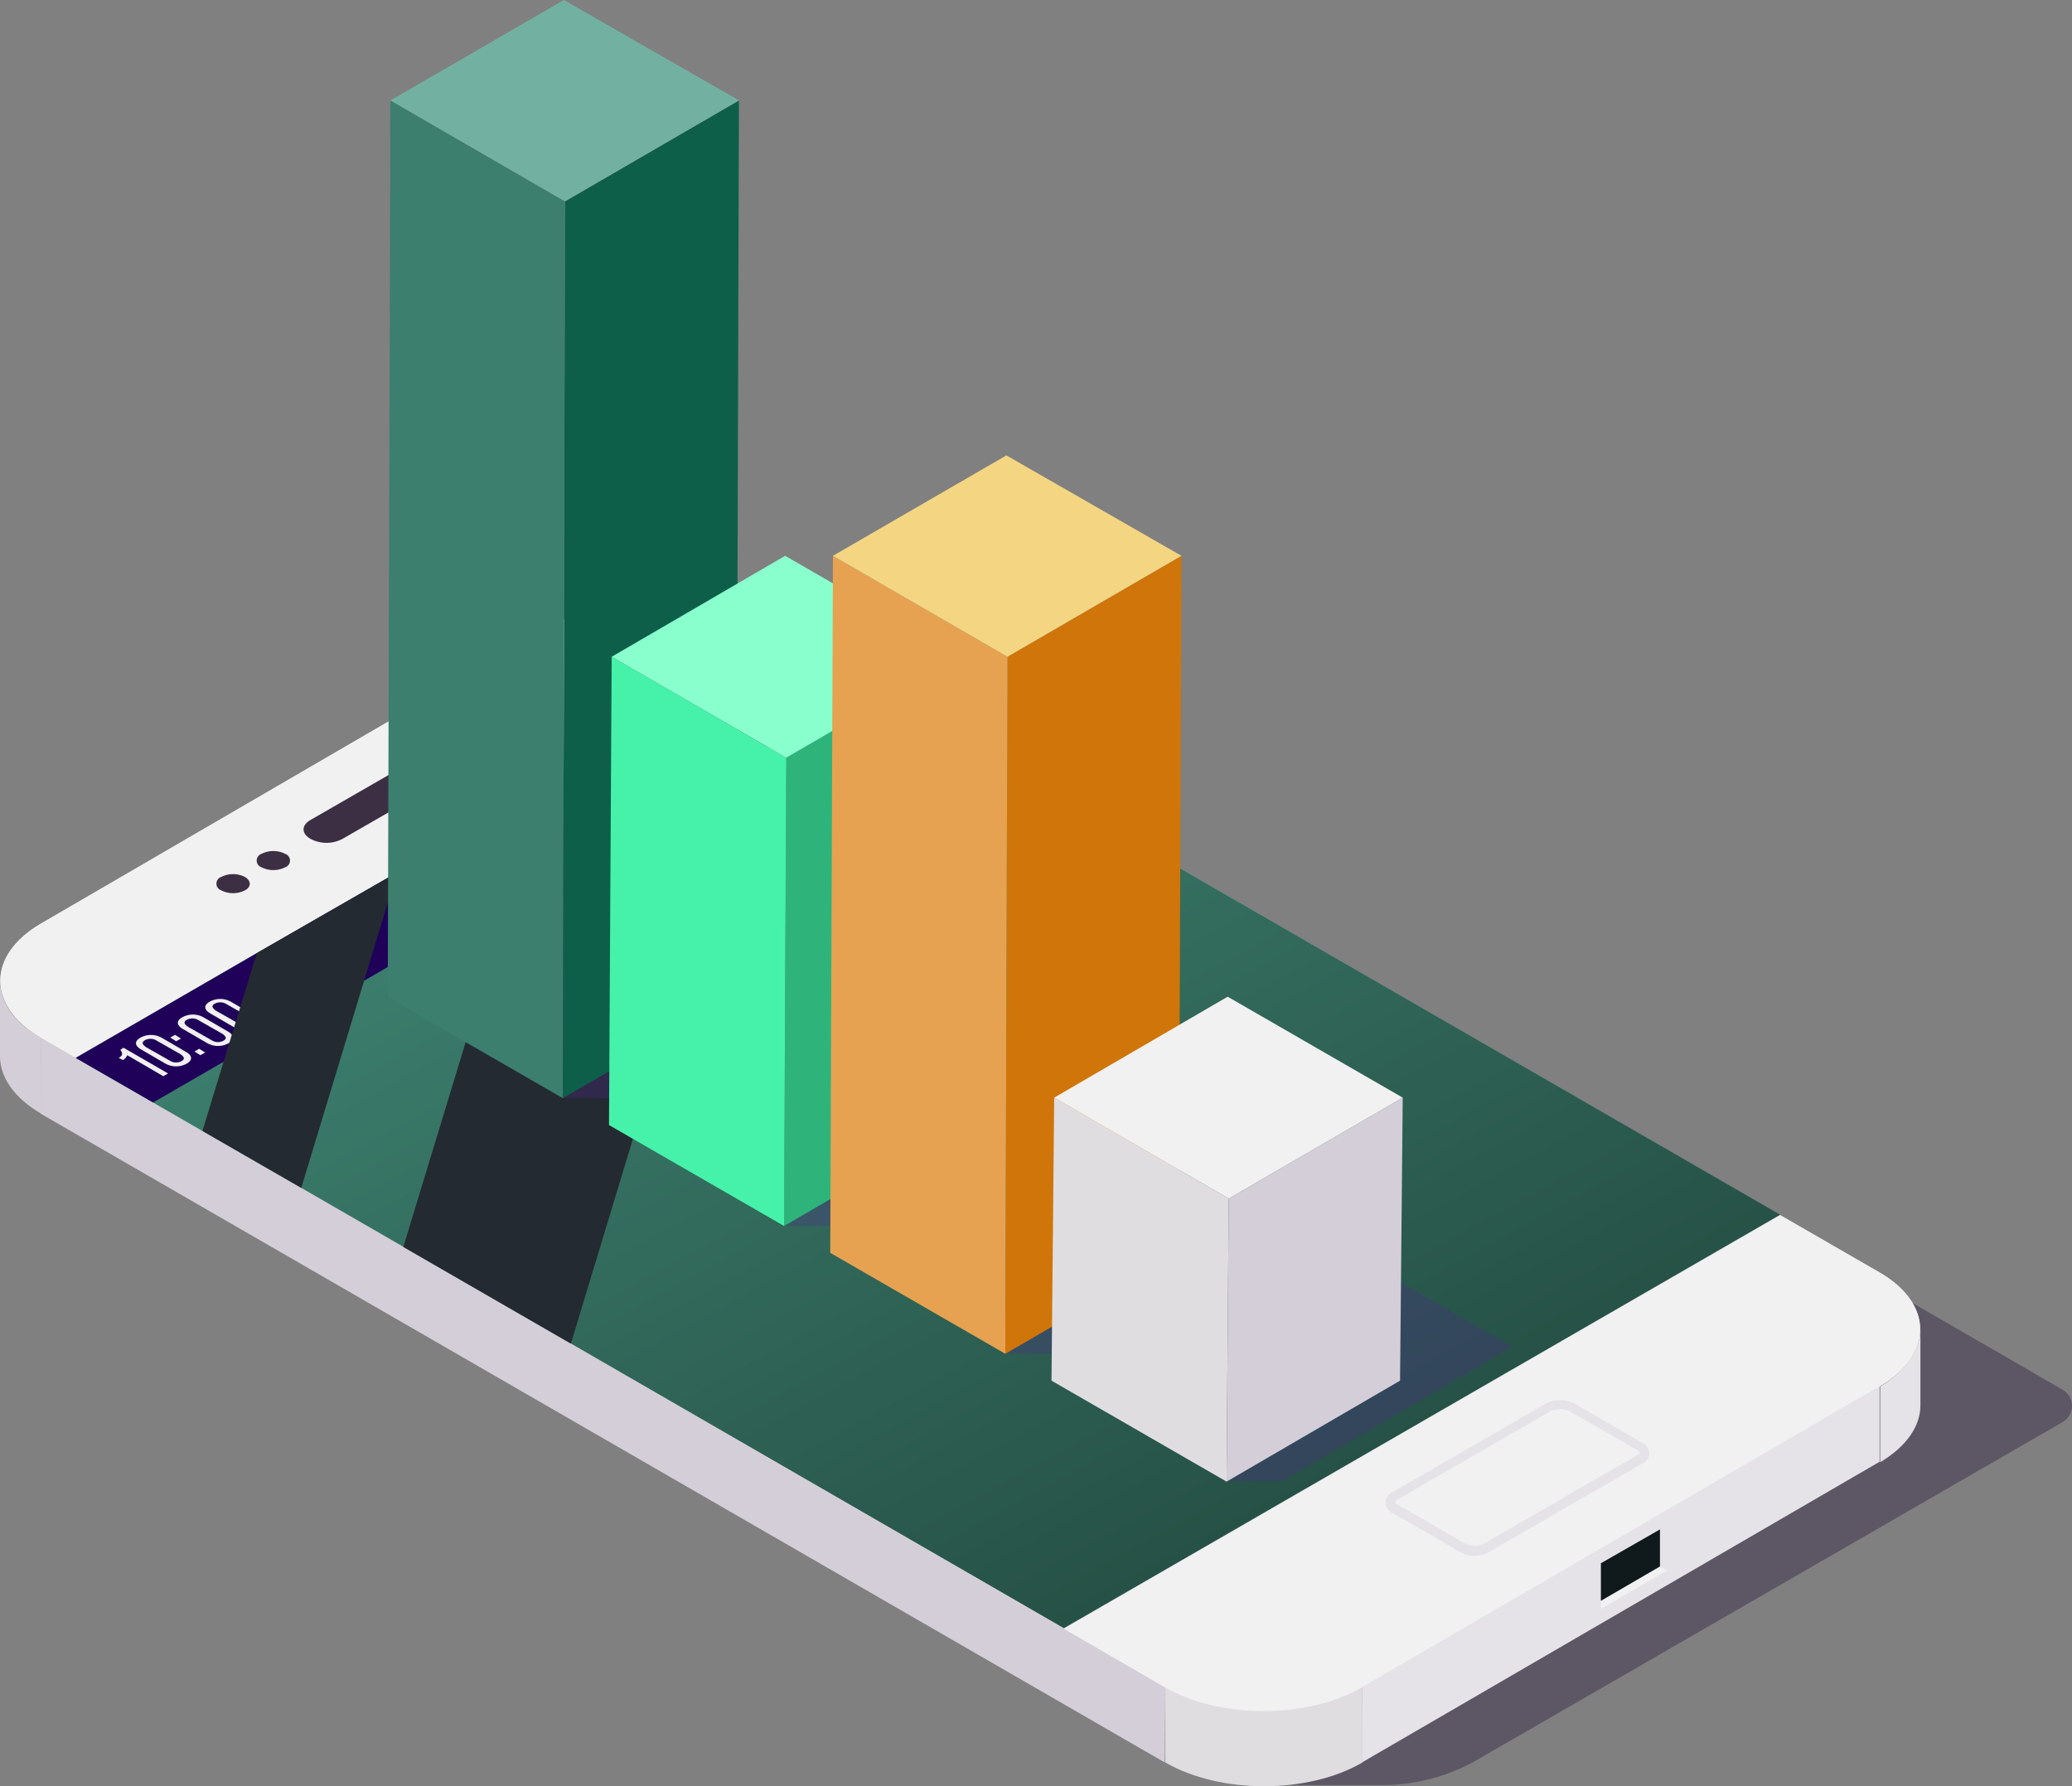
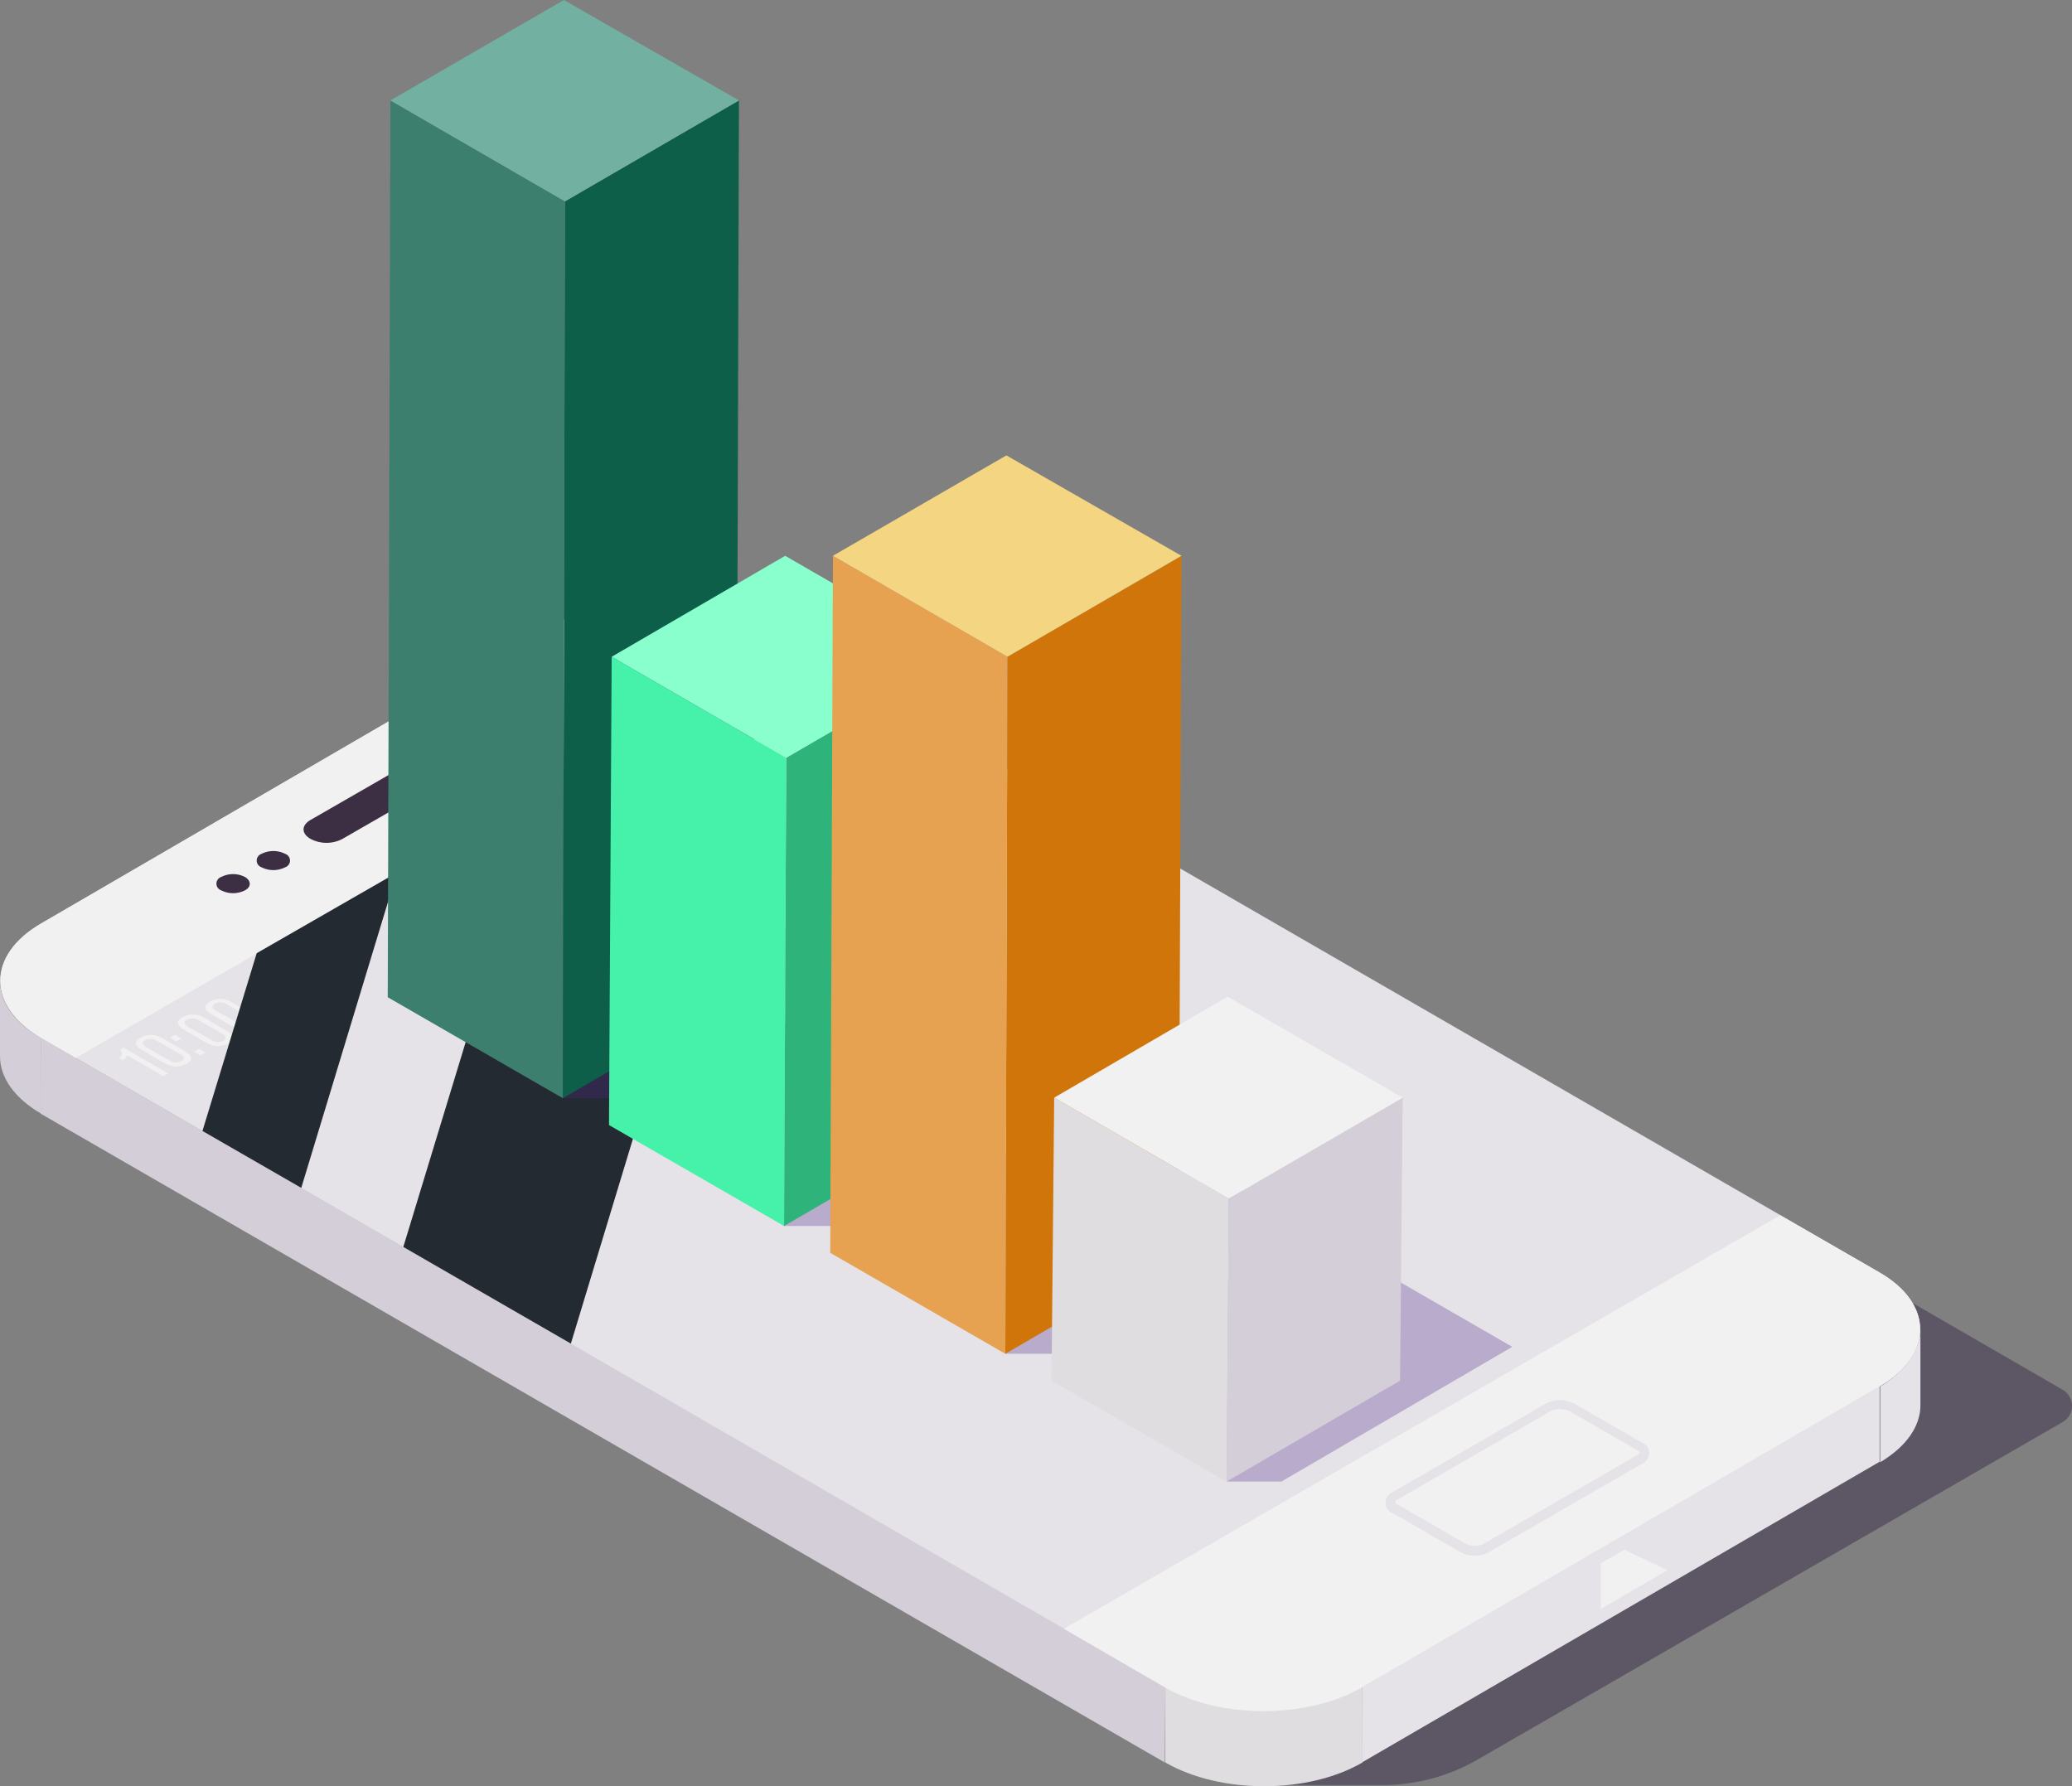
<svg xmlns="http://www.w3.org/2000/svg" width="338.108" height="291.488" viewBox="0 0 338.108 291.488">
  <rect x="0" y="0" width="338.108" height="291.488" fill="#808080" stroke="none" />
  <defs>
    <linearGradient id="a" x1="0.151" y1="0.298" x2="0.906" y2="1.103" gradientUnits="objectBoundingBox">
      <stop offset="0" stop-color="#3c7f6e" />
      <stop offset="1" stop-color="#1e4037" />
    </linearGradient>
  </defs>
  <g transform="translate(-63.1 -87.4)">
    <g transform="translate(63.1 87.4)">
      <path d="M333.585,398.355l95.695-55.208a3.042,3.042,0,0,0,0-5.258L327.363,279,302.3,402.387h16.037A30.985,30.985,0,0,0,333.585,398.355Z" transform="translate(-92.683 -111.096)" fill="#1d0e35" opacity="0.349" />
      <g transform="translate(0 97.776)">
        <g transform="translate(0 0)">
          <g transform="translate(222.236 128.403)">
            <path d="M401.178,345.5v12.356L316.7,406.93l.088-12.356Z" transform="translate(-316.7 -345.5)" fill="#e5e3e8" />
          </g>
          <path d="M419.772,335v12.356c0,3.33-2.191,6.66-6.572,9.289V344.289C417.494,341.66,419.685,338.33,419.772,335Z" transform="translate(-106.399 -215.798)" fill="#e5e3e8" />
          <g transform="translate(6.66 71.618)">
            <path d="M254.2,386.56l-.088,12.356L70.7,293.056l.088-12.356Z" transform="translate(-70.7 -280.7)" fill="#d4ced8" />
          </g>
          <path d="M63.1,282.356V270c0,3.418,2.191,6.835,6.748,9.377v12.356C65.291,289.1,63.1,285.686,63.1,282.356Z" transform="translate(-63.1 -207.759)" fill="#d4ced8" />
          <path d="M312.261,401.5v12.356c-8.851,5.17-23.223,5.17-32.161,0V401.5C288.951,406.67,303.41,406.67,312.261,401.5Z" transform="translate(-89.938 -224.022)" fill="#e0dde1" />
          <g transform="translate(0.033)">
            <path d="M369.731,308.8c8.939,5.17,8.939,13.5.088,18.666l-84.39,49.074c-8.851,5.17-23.223,5.17-32.161,0L69.852,270.593c-8.939-5.17-8.939-13.5-.088-18.666l84.39-49.074c8.851-5.17,23.223-5.17,32.161,0Z" transform="translate(-63.137 -198.975)" fill="#e5e3e8" />
          </g>
        </g>
        <g transform="translate(0.066)">
          <path d="M394.226,322.989,378.1,313.7,261.2,381.177l16.475,9.552c8.939,5.17,23.31,5.17,32.161,0l84.39-49.074C403.165,336.484,403.165,328.072,394.226,322.989Z" transform="translate(-87.666 -213.164)" fill="#f1f1f1" />
          <path d="M186.321,202.853c-8.939-5.17-23.31-5.17-32.161,0l-84.39,49.074c-8.851,5.17-8.763,13.5.088,18.666l5.608,3.242,116.9-67.477Z" transform="translate(-63.175 -198.975)" fill="#f1f1f1" />
-           <path d="M355.346,300.466l-116.9,67.477L114.006,296.084,97.881,286.8l-8.062-4.645L77.2,274.877l29.532-17.088L129.6,244.644,194.1,207.4l12.619,7.273Z" transform="translate(-64.909 -200.017)" fill="url(#a)" />
          <g transform="translate(12.291 7.383)">
-             <path d="M206.721,214.673l-116.9,67.477L77.2,274.877l29.532-17.088L129.6,244.644,194.1,207.4Z" transform="translate(-77.2 -207.4)" fill="#1f0159" />
            <path d="M120.474,267.865l-1.49.263a.455.455,0,0,0-.351-.175c-.175-.088-.263-.175-.438-.263l.438-.876c.088-.088-.088-.263-.263-.263l-2.016-.351c-.175,0-.438,0-.438.175l-.438.876a3.726,3.726,0,0,0-.964.175l-1.139-.7a.551.551,0,0,0-.526,0l-1.49.876a.183.183,0,0,0,0,.351l1.139.7a.757.757,0,0,0-.263.526l-1.577.263c-.175,0-.351.175-.263.263l.526,1.139a.669.669,0,0,0,.438.175l1.49-.263c.088.088.263.175.351.263s.263.088.351.175l-.438.876c-.088.088.088.263.263.263l2.016.351c.175,0,.438,0,.438-.175l.351-.876a5.128,5.128,0,0,0,1.139-.175l1.052.613a.552.552,0,0,0,.526,0l1.49-.876a.183.183,0,0,0,0-.351l-1.052-.613a.947.947,0,0,0,.263-.613l1.49-.263c.175,0,.351-.175.263-.263l-.526-1.139C120.913,267.953,120.65,267.865,120.474,267.865Zm-3.242,2.366a2.621,2.621,0,0,1-2.541,0c-.7-.438-.7-1.052,0-1.49a2.621,2.621,0,0,1,2.541,0C117.933,269.18,117.933,269.793,117.232,270.231Z" transform="translate(-81.303 -214.672)" fill="#f1f1f1" />
            <g transform="translate(62.997 29.372)">
              <path d="M152.341,242.742c-2.892,1.665-3.856,4.031-2.892,6.222l1.139-.175c-.876-1.928,0-4.031,2.541-5.521a15.49,15.49,0,0,1,9.64-1.49l.263-.613A17.045,17.045,0,0,0,152.341,242.742Z" transform="translate(-149.088 -240.917)" fill="#f1f1f1" />
              <path d="M155.389,244.421c-2.016,1.139-2.629,2.8-1.928,4.206l1.139-.175c-.613-1.227,0-2.629,1.665-3.593a9.824,9.824,0,0,1,6.222-.964l.263-.613A12.087,12.087,0,0,0,155.389,244.421Z" transform="translate(-149.594 -241.194)" fill="#f1f1f1" />
              <path d="M158.333,246.2c-1.052.613-1.4,1.49-1.052,2.278l1.139-.175c-.263-.526,0-1.227.789-1.665a4.358,4.358,0,0,1,2.8-.438l.263-.613A6.025,6.025,0,0,0,158.333,246.2Z" transform="translate(-150.085 -241.482)" fill="#f1f1f1" />
              <path d="M162.932,248.79a2.414,2.414,0,0,1-2.191,0c-.175-.088-.351-.263-.351-.351-.175-.263,0-.613.351-.876a2.833,2.833,0,0,1,1.49-.263,1,1,0,0,1,.7.263A.674.674,0,0,1,162.932,248.79Z" transform="translate(-150.477 -241.707)" fill="#f1f1f1" />
            </g>
            <g transform="translate(7.011 57.857)">
              <path d="M86.6,283.727a1.9,1.9,0,0,1-.7.789l-.7-.351c.789-.438.613-.876.263-1.314l.526-.351,7.273,4.206-.789.438Z" transform="translate(-85.2 -274.545)" fill="#f1f1f1" />
              <path d="M89.366,282.556c-1.139-.613-1.314-1.4-.175-2.016a3.571,3.571,0,0,1,3.505.088l3.768,2.191c1.139.613,1.314,1.4.175,2.016a3.571,3.571,0,0,1-3.505-.088Zm4.557,1.753a1.9,1.9,0,0,0,1.928.088c.613-.351.438-.7-.175-1.139l-3.856-2.191a1.91,1.91,0,0,0-1.928-.088c-.613.351-.438.7.175,1.139Z" transform="translate(-85.598 -274.251)" fill="#f1f1f1" />
              <path d="M95.589,280.1l.964.613-.789.438-.964-.613Zm3.943,2.278.964.613-.789.438-.964-.613Z" transform="translate(-86.387 -274.248)" fill="#f1f1f1" />
              <path d="M97.166,278.756c-1.139-.613-1.314-1.4-.175-2.016a3.571,3.571,0,0,1,3.505.088l3.768,2.191c1.139.613,1.314,1.4.175,2.016a3.571,3.571,0,0,1-3.505-.088Zm4.557,1.753a1.9,1.9,0,0,0,1.928.088c.613-.351.438-.7-.175-1.139l-3.856-2.191a1.91,1.91,0,0,0-1.928-.088c-.613.351-.438.7.175,1.139Z" transform="translate(-86.563 -273.781)" fill="#f1f1f1" />
              <path d="M102.266,275.856c-1.139-.613-1.314-1.4-.175-2.016a3.571,3.571,0,0,1,3.505.088l3.768,2.191c1.139.613,1.314,1.4.175,2.016a3.571,3.571,0,0,1-3.505-.088Zm4.645,1.665a1.9,1.9,0,0,0,1.928.088c.613-.351.438-.7-.175-1.139l-3.856-2.191a1.91,1.91,0,0,0-1.928-.088c-.613.351-.438.7.175,1.139Z" transform="translate(-87.194 -273.422)" fill="#f1f1f1" />
            </g>
            <g transform="translate(91.926 11.217)">
              <path d="M188.76,229.918l1.49.876-.789.438-1.49-.876-2.366,1.314-.7-.438-2.8-4.206.876-.526,5.083,2.892.613-.351.7.438Zm-3.067.876,1.577-.964-3.505-2.016Z" transform="translate(-182.1 -220.979)" fill="#f1f1f1" />
              <path d="M187.655,224.464l-2.454,1.4-.7-.438,3.242-1.928.7.438,4.645,4.82-.789.438Z" transform="translate(-182.397 -220.608)" fill="#f1f1f1" />
              <path d="M192.328,222.216l2.278,1.314c.7.438.876.876.175,1.314a1.994,1.994,0,0,1-2.191-.088l-2.278-1.314c-.7-.438-.876-.876-.175-1.314A2.419,2.419,0,0,1,192.328,222.216Zm-1.577.876,2.366,1.4a1.078,1.078,0,0,0,1.139.088c.351-.175.263-.438-.175-.7l-2.366-1.4a1.078,1.078,0,0,0-1.139-.088C190.225,222.654,190.312,222.917,190.75,223.092Zm2.8-2.892,4.382,5.871-.526.263-4.382-5.871Zm5,1.49L200.828,223c.7.438.876.876.175,1.314a1.994,1.994,0,0,1-2.191-.088l-2.278-1.314c-.7-.438-.789-.876-.088-1.227A2.016,2.016,0,0,1,198.55,221.69Zm-1.577.964,2.366,1.314a1.078,1.078,0,0,0,1.139.088c.351-.175.263-.438-.175-.7l-2.366-1.314a1.078,1.078,0,0,0-1.139-.088C196.534,222.128,196.622,222.391,196.972,222.654Z" transform="translate(-183.039 -220.2)" fill="#f1f1f1" />
            </g>
            <g transform="translate(106.912 4.907)">
              <path d="M209.015,221.939l-9.815-5.7L204.808,213l9.815,5.7Zm-8.325-5.7,8.325,4.82,4.031-2.366-8.325-4.82Z" transform="translate(-199.2 -213)" fill="#f1f1f1" />
              <path d="M214.651,219.178l-4.82,2.8-4.031-2.366,4.82-2.717Z" transform="translate(-200.016 -213.482)" fill="#f1f1f1" />
-               <path d="M203.731,214.176l-2.454,1.49-1.577-.876,2.541-1.49Z" transform="translate(-199.262 -213.037)" fill="#f1f1f1" />
            </g>
            <g transform="translate(80.184 19.805)">
              <path d="M176.236,241.092l-2.629,1.4-4.907-2.8,2.629-1.49Z" transform="translate(-168.7 -231.014)" fill="#f1f1f1" />
              <path d="M180.189,238.456l-2.541,1.49L170.9,236.09l2.541-1.49Z" transform="translate(-168.972 -230.569)" fill="#f1f1f1" />
              <path d="M183.931,235.784l-2.541,1.49-9.99-5.784,2.541-1.49Z" transform="translate(-169.034 -230)" fill="#f1f1f1" />
            </g>
          </g>
        </g>
        <g transform="translate(35.316 17.242)">
          <path d="M146.857,229.374,126,241.38a5.587,5.587,0,0,1-5.258,0h0c-1.49-.876-1.49-2.191,0-3.067L141.6,226.307a5.587,5.587,0,0,1,5.258,0h0C148.347,227.184,148.347,228.586,146.857,229.374Z" transform="translate(-105.407 -219.516)" fill="#3d2f43" />
          <path d="M161.235,219.57a8,8,0,0,0-7.449,0c-2.016,1.227-2.016,3.067,0,4.294a8,8,0,0,0,7.449,0C163.251,222.637,163.251,220.709,161.235,219.57Z" transform="translate(-109.445 -218.65)" fill="#3d2f43" />
          <path d="M115.545,246.335a4.269,4.269,0,0,0-3.856,0,1.155,1.155,0,0,0,0,2.191,4.27,4.27,0,0,0,3.856,0A1.155,1.155,0,0,0,115.545,246.335Z" transform="translate(-104.328 -222.017)" fill="#3d2f43" />
          <path d="M108.045,250.635a4.269,4.269,0,0,0-3.856,0,1.155,1.155,0,0,0,0,2.191,4.27,4.27,0,0,0,3.856,0C109.1,252.3,109.1,251.249,108.045,250.635Z" transform="translate(-103.4 -222.549)" fill="#3d2f43" />
        </g>
        <g transform="translate(226.092 130.704)">
          <path d="M335.647,373.517a4.341,4.341,0,0,1-2.366-.613l-10.954-6.31a1.865,1.865,0,0,1,0-3.505l24.888-14.372a5.028,5.028,0,0,1,4.732,0l10.954,6.31a1.865,1.865,0,0,1,0,3.505h0L338.013,372.9A4.547,4.547,0,0,1,335.647,373.517Zm13.934-23.924a3,3,0,0,0-1.577.351l-24.888,14.372c-.351.175-.438.351-.438.438s.088.263.438.438l10.954,6.31a3.351,3.351,0,0,0,3.155,0l24.888-14.372c.351-.175.438-.351.438-.438s-.088-.263-.438-.438l-10.954-6.31A4.612,4.612,0,0,0,349.581,349.593Z" transform="translate(-321.1 -348.125)" fill="#e5e3e8" />
        </g>
        <g transform="translate(261.232 151.013)">
-           <path d="M371.384,372.089l-5.784,3.33,7.011,3.33V371.3Z" transform="translate(-361.744 -371.3)" fill="#e5e3e8" />
          <path d="M361.2,378.191v7.449l10.866-6.31L365.056,376Z" transform="translate(-361.2 -371.881)" fill="#f1f1f1" />
        </g>
-         <path d="M370.84,372.2v6.047l-9.64,5.608v-6.134Z" transform="translate(-99.968 -220.399)" fill="#10191b" />
        <path d="M160.984,231.034,138.2,305.872l27.341,15.774L199.806,208.6Z" transform="translate(-72.388 -200.165)" fill="#242a31" />
        <path d="M116.924,301.34l15.6-51.44-22.872,13.145L100.8,292.051Z" transform="translate(-67.763 -205.273)" fill="#242a31" />
      </g>
      <g transform="translate(63.271)">
        <g transform="translate(125.402 201.993)" opacity="0.3">
          <path d="M336.5,335.689,305.654,317.9,278.4,330.081h7.8l3.768,27.6h8.851Z" transform="translate(-278.4 -317.9)" fill="#50298a" />
        </g>
        <g transform="translate(89.21 181.136)" opacity="0.3">
          <path d="M295.2,311.889,264.441,294.1,237.1,306.281h7.887l3.681,27.6h8.851Z" transform="translate(-237.1 -294.1)" fill="#50298a" />
        </g>
        <g transform="translate(52.93 160.28)" opacity="0.3">
          <path d="M253.8,288.089,223.041,270.3,195.7,282.481h7.887l3.681,27.6h8.939Z" transform="translate(-195.7 -270.3)" fill="#50298a" />
        </g>
        <g transform="translate(17.001 139.423)" opacity="0.3">
          <path d="M212.8,264.289,181.954,246.5,154.7,258.681h7.887l3.681,27.6h8.851Z" transform="translate(-154.7 -246.5)" fill="#50298a" />
        </g>
        <g transform="translate(28.568 16.387)">
          <path d="M196.643,106.1l-.438,146.346L167.9,268.921l.351-146.346Z" transform="translate(-167.9 -106.1)" fill="#0e5f4a" />
        </g>
        <g transform="translate(0 16.387)">
          <path d="M164.219,122.575l-.351,146.346L135.3,252.446l.438-146.346Z" transform="translate(-135.3 -106.1)" fill="#3c7f6e" />
        </g>
        <g transform="translate(0.438)">
          <path d="M192.673,103.787l-28.393,16.475L135.8,103.787,164.105,87.4Z" transform="translate(-135.8 -87.4)" fill="#72b1a1" />
        </g>
        <g transform="translate(36.105 90.7)">
          <g transform="translate(28.568 16.475)">
            <path d="M237.843,209.7l-.438,76.416L209.1,302.59l.351-76.416Z" transform="translate(-209.1 -209.7)" fill="#2eb47b" />
          </g>
          <g transform="translate(0 16.475)">
            <path d="M205.419,226.175l-.351,76.416L176.5,286.116l.438-76.416Z" transform="translate(-176.5 -209.7)" fill="#46f2a9" />
          </g>
          <g transform="translate(0.438)">
            <path d="M233.873,207.375,205.481,223.85,177,207.375,205.305,190.9Z" transform="translate(-177 -190.9)" fill="#89ffcd" />
          </g>
        </g>
        <g transform="translate(72.209 74.312)">
          <g transform="translate(28.568 16.387)">
            <path d="M279.043,190.9l-.438,113.747L250.3,321.122l.351-113.747Z" transform="translate(-250.3 -190.9)" fill="#d07509" />
          </g>
          <g transform="translate(0 16.387)">
            <path d="M246.619,207.375l-.351,113.747L217.7,304.647l.438-113.747Z" transform="translate(-217.7 -190.9)" fill="#e6a251" />
          </g>
          <g transform="translate(0.438)">
            <path d="M275.073,188.587l-28.393,16.475L218.2,188.587,246.505,172.2Z" transform="translate(-218.2 -172.2)" fill="#f4d582" />
          </g>
        </g>
        <g transform="translate(108.314 162.646)">
          <g transform="translate(28.568 16.475)">
            <path d="M320.243,291.8l-.438,46.182L291.5,354.457l.351-46.182Z" transform="translate(-291.5 -291.8)" fill="#d4ced8" />
          </g>
          <g transform="translate(0 16.475)">
            <path d="M287.819,308.275l-.351,46.182L258.9,337.982l.438-46.182Z" transform="translate(-258.9 -291.8)" fill="#e0dde1" />
          </g>
          <g transform="translate(0.438)">
            <path d="M316.273,289.475,287.881,305.95,259.4,289.475,287.705,273Z" transform="translate(-259.4 -273)" fill="#f1f1f1" />
          </g>
        </g>
      </g>
    </g>
  </g>
</svg>